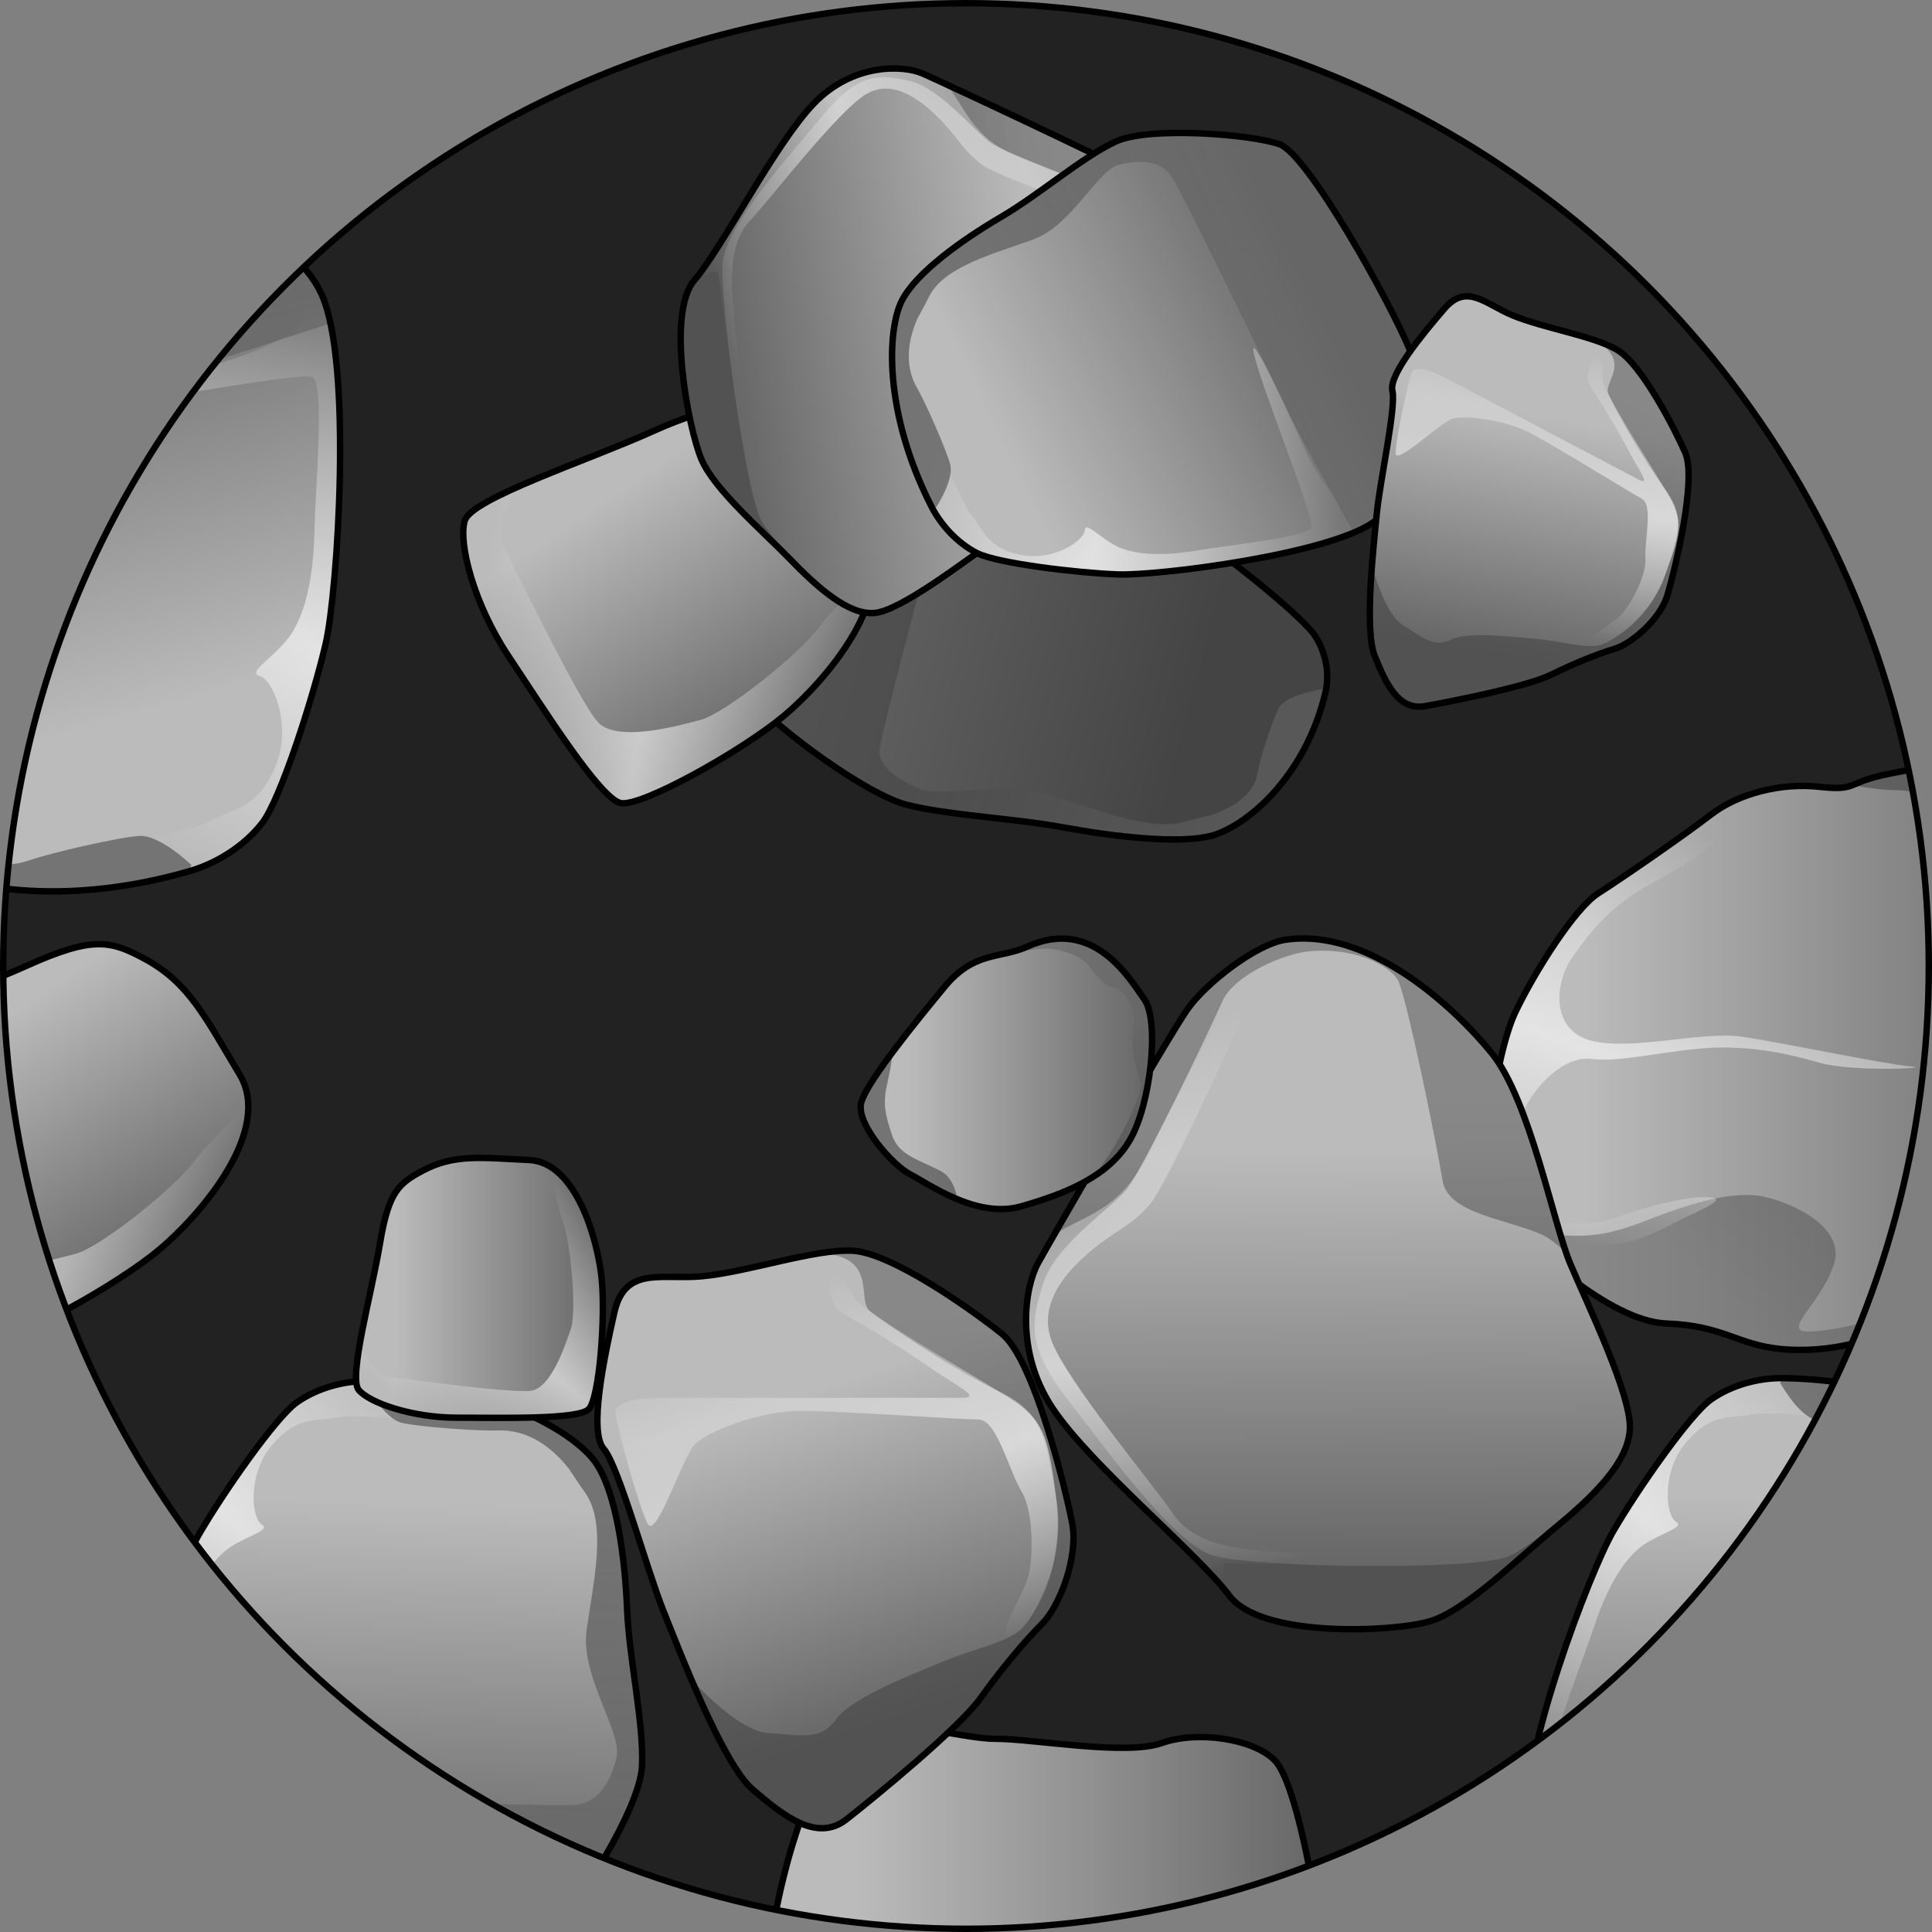
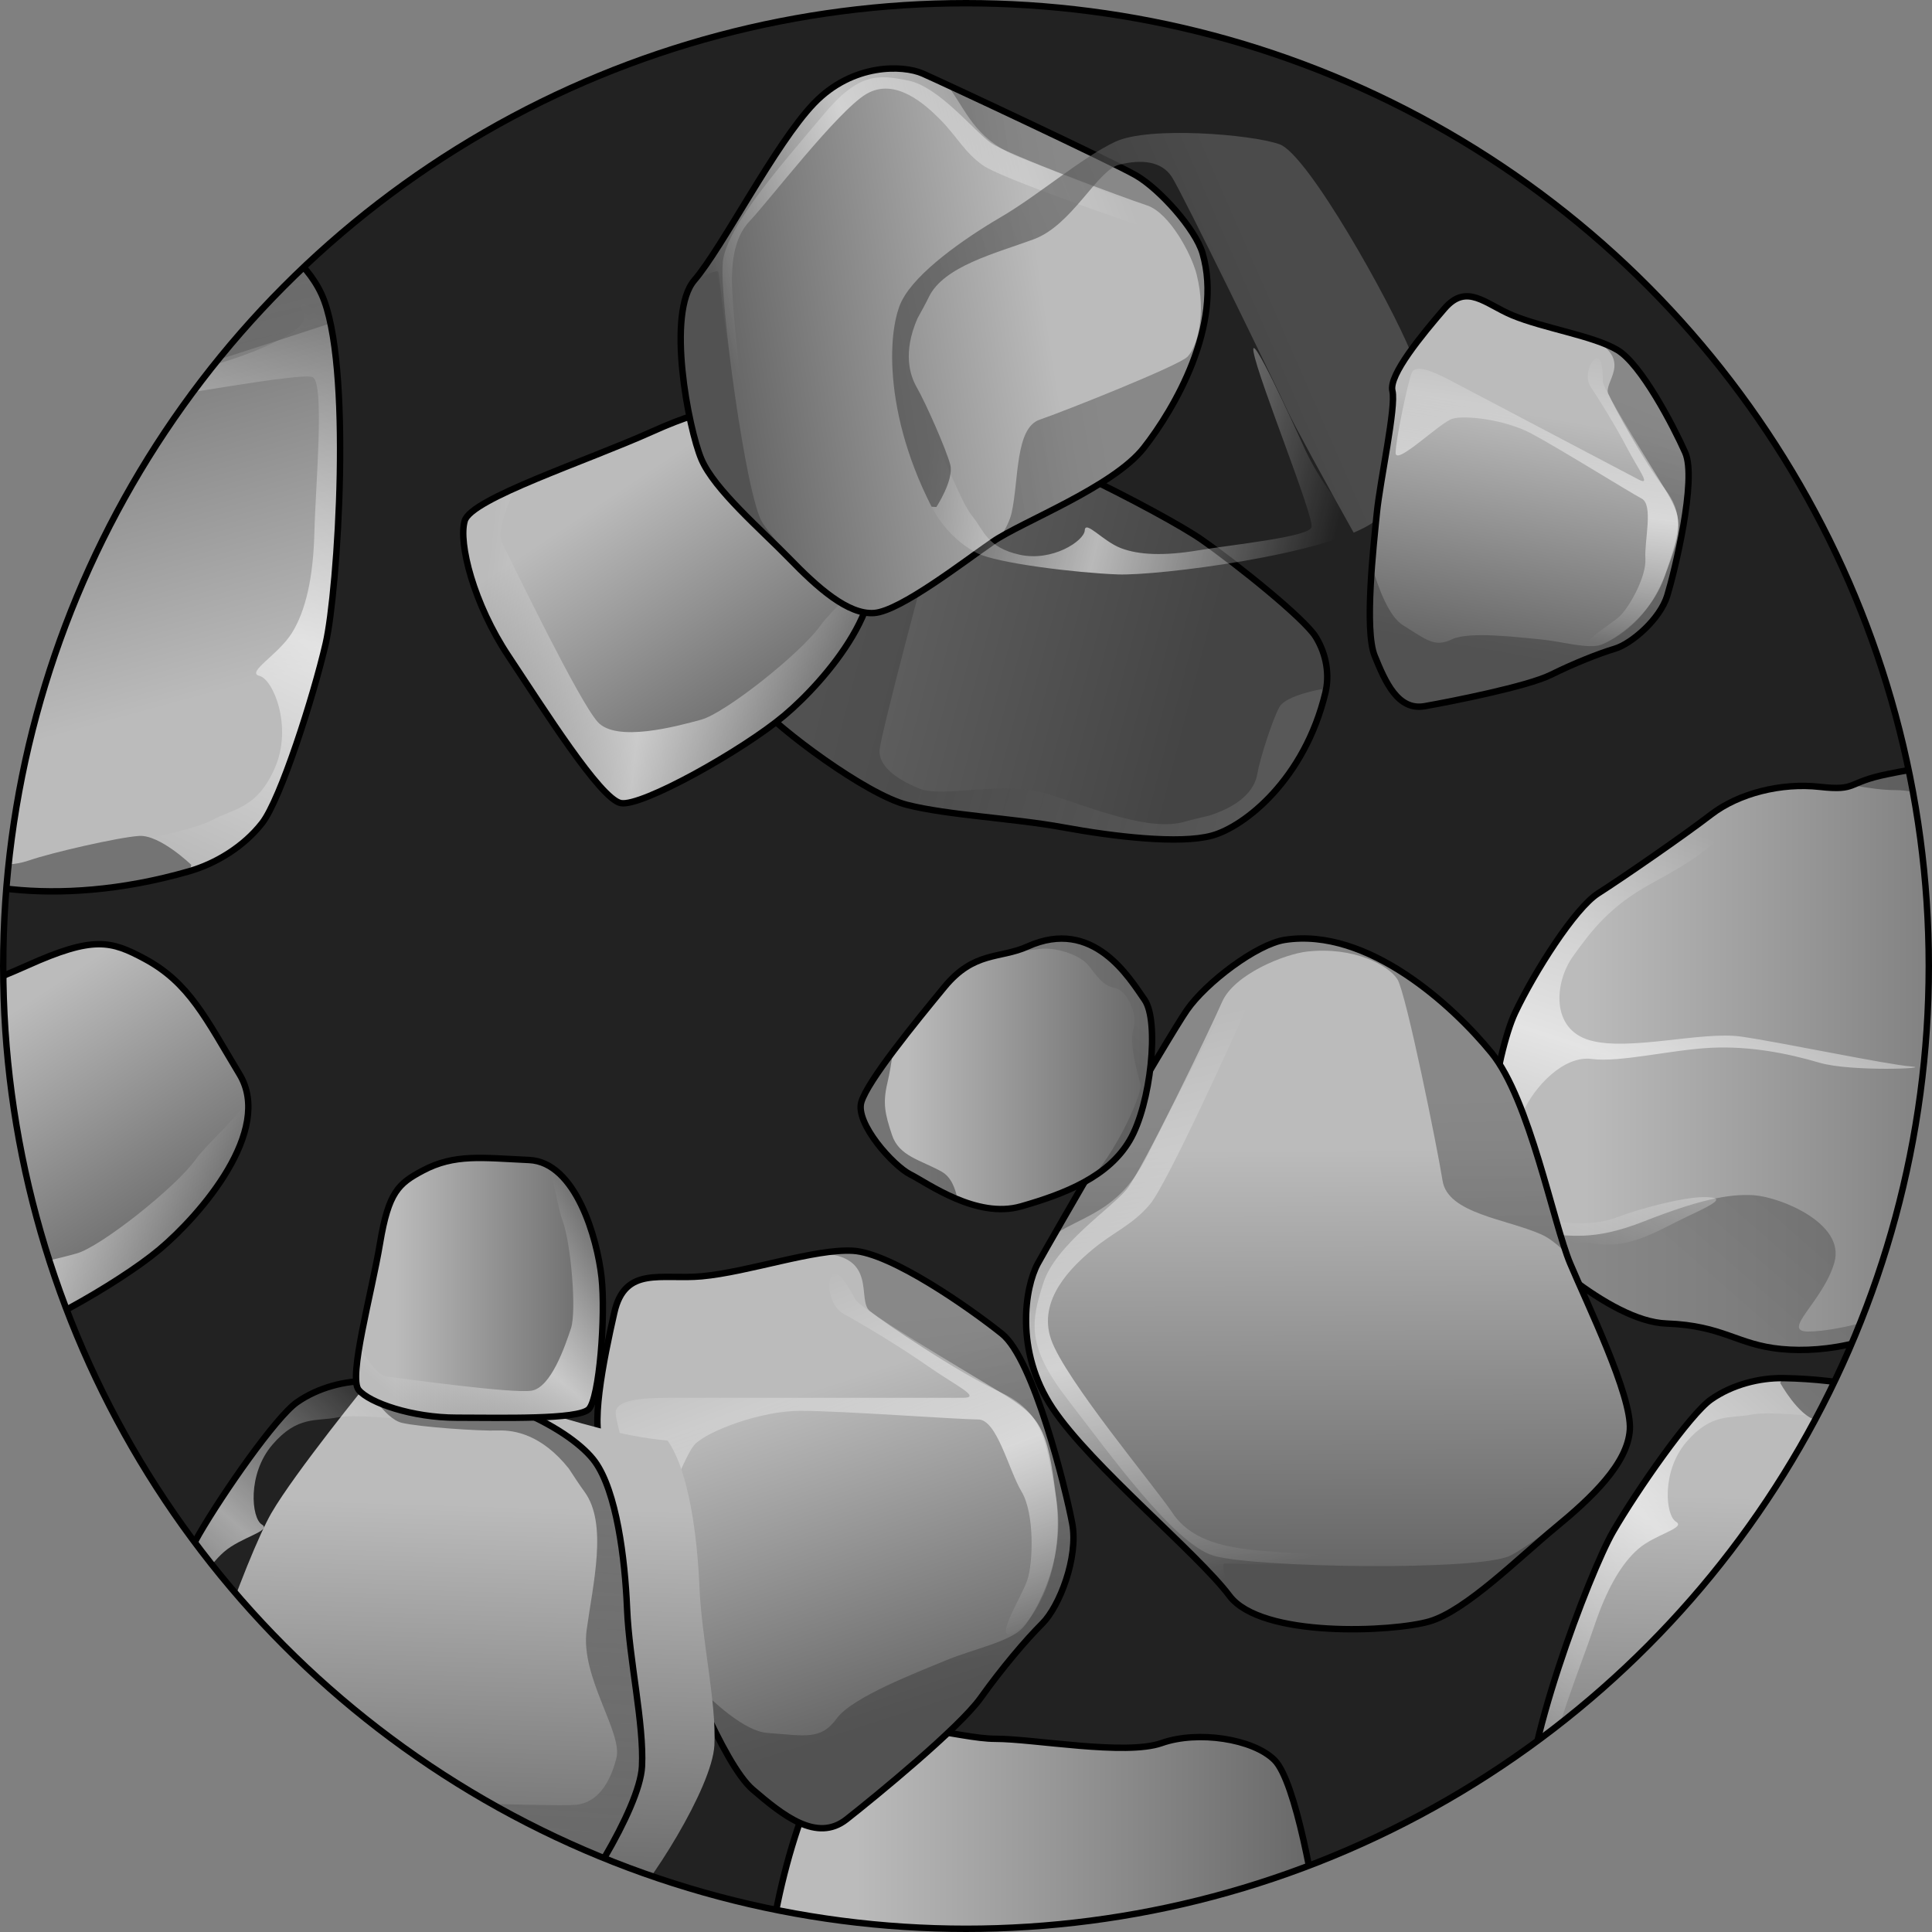
<svg xmlns="http://www.w3.org/2000/svg" xmlns:xlink="http://www.w3.org/1999/xlink" version="1.1" id="Camada_1" x="0px" y="0px" width="301px" height="301px" viewBox="0 0 301 301" enable-background="new 0 0 301 301" xml:space="preserve">
  <rect x="0" y="0" width="301" height="301" fill="#808080" stroke="none" />
  <g>
    <g>
      <defs>
        <circle id="SVGID_1_" cx="150.5" cy="150.5" r="150" />
      </defs>
      <clipPath id="SVGID_2_">
        <use xlink:href="#SVGID_1_" overflow="visible" />
      </clipPath>
      <g clip-path="url(#SVGID_2_)">
        <circle fill="#222222" cx="150.5" cy="150.5" r="150" />
        <g>
          <linearGradient id="SVGID_3_" gradientUnits="userSpaceOnUse" x1="5705.387" y1="7053.309" x2="5703.096" y2="7127.592" gradientTransform="matrix(-0.152 0.709 -0.978 -0.21 7963.952 -2455.286)">
            <stop offset="0.159" style="stop-color:#444444" />
            <stop offset="1" style="stop-color:#666666" />
          </linearGradient>
          <path fill="url(#SVGID_3_)" d="M206.501,107.897c0.627-2.616,0.239-5.854-1.526-8.694c-1.766-2.84-12.181-11.229-17.789-15.14      c-5.608-3.911-32.164-17.735-42.098-18.884c-9.934-1.149-20.987,6.074-23.426,12.687c-2.438,6.613-6.437,28.393-3.475,31.982      c2.962,3.589,16.693,13.92,23.131,15.549c6.437,1.629,16.523,2.072,24.359,3.509c7.836,1.437,18.095,2.656,23.141,1.279      S203.246,121.47,206.501,107.897z" />
          <linearGradient id="SVGID_4_" gradientUnits="userSpaceOnUse" x1="580.637" y1="3830.918" x2="640.803" y2="3805.259" gradientTransform="matrix(0.811 0.5 -0.566 0.545 1833.449 -2283.633)">
            <stop offset="0.161" style="stop-color:#444444;stop-opacity:0.6" />
            <stop offset="0.998" style="stop-color:#666666;stop-opacity:0.6" />
          </linearGradient>
          <path fill="url(#SVGID_4_)" d="M165.677,128.905c7.8,1.43,17.995,2.642,23.066,1.296l0,0c0.009-0.002,0.018-0.004,0.028-0.006      c0.015-0.004,0.032-0.007,0.047-0.011c0.302-0.082,0.62-0.188,0.951-0.314c0.16-0.061,0.332-0.141,0.498-0.211      c0.17-0.073,0.335-0.138,0.511-0.221c0.241-0.114,0.492-0.248,0.743-0.381c0.105-0.056,0.207-0.106,0.314-0.166      c0.299-0.167,0.606-0.354,0.915-0.549c0.06-0.038,0.119-0.073,0.179-0.111c0.344-0.221,0.692-0.462,1.045-0.716      c0.027-0.02,0.053-0.037,0.08-0.057c0.374-0.272,0.751-0.564,1.131-0.874c0.007-0.005,0.014-0.011,0.021-0.017      c0.784-0.64,1.573-1.36,2.359-2.161c0,0,0.001-0.001,0.001-0.001c0,0,0,0,0,0c3.665-3.735,7.185-9.212,8.935-16.507      c0.004-0.016,0.005-0.032,0.009-0.048c-0.405-0.296-0.652-0.475-0.652-0.475s-5.444,0.934-6.499,2.73      c-1.055,1.796-3.107,8.231-3.465,10.419c-0.299,1.829-1.691,4.669-7.464,6.534c-1.446,0.342-2.782,0.653-3.906,0.973      c-0.001,0-0.002,0-0.003,0.001l0,0c0,0,0,0,0,0c-5.422,1.543-14.151-2.055-21.136-4.293c-6.985-2.239-16.43,0.655-20.171-0.887      c-3.741-1.542-6.358-3.58-6.177-6.002c0.181-2.422,7.288-29.195,8.471-33.124c0.605-2.009,2.178-10.18,3.572-17.687      c-1.506-0.426-2.861-0.728-3.992-0.859c-9.934-1.149-20.987,6.074-23.426,12.687c-2.438,6.613-6.437,28.393-3.475,31.982      c2.962,3.589,16.693,13.92,23.131,15.549C147.756,127.024,157.841,127.468,165.677,128.905z" />
          <path fill="none" stroke="#000000" stroke-miterlimit="10" d="M206.501,107.897c0.627-2.616,0.239-5.854-1.526-8.694      c-1.766-2.84-12.181-11.229-17.789-15.14c-5.608-3.911-32.164-17.735-42.098-18.884c-9.934-1.149-20.987,6.074-23.426,12.687      c-2.438,6.613-6.437,28.393-3.475,31.982c2.962,3.589,16.693,13.92,23.131,15.549c6.437,1.629,16.523,2.072,24.359,3.509      c7.836,1.437,18.095,2.656,23.141,1.279S203.246,121.47,206.501,107.897z" />
        </g>
        <g>
          <linearGradient id="SVGID_5_" gradientUnits="userSpaceOnUse" x1="119.597" y1="297.849" x2="205.933" y2="297.849">
            <stop offset="0.159" style="stop-color:#BBBBBB" />
            <stop offset="1" style="stop-color:#666666" />
          </linearGradient>
          <path fill="url(#SVGID_5_)" d="M119.597,308.725c0,3.982,2.654,16.59,8.959,16.922c6.304,0.332,53.087,2.654,60.719-1.659      s17.585-13.935,16.59-21.567s-3.982-24.885-7.3-28.203c-3.318-3.318-11.945-4.645-17.585-2.654      c-5.641,1.991-19.908-0.664-25.88-0.664s-16.258-3.982-22.894,0C125.569,274.881,119.597,298.771,119.597,308.725z" />
          <path fill="none" stroke="#000000" stroke-miterlimit="10" d="M119.597,308.725c0,3.982,2.654,16.59,8.959,16.922      c6.304,0.332,53.087,2.654,60.719-1.659s17.585-13.935,16.59-21.567s-3.982-24.885-7.3-28.203      c-3.318-3.318-11.945-4.645-17.585-2.654c-5.641,1.991-19.908-0.664-25.88-0.664s-16.258-3.982-22.894,0      C125.569,274.881,119.597,298.771,119.597,308.725z" />
        </g>
        <g>
          <linearGradient id="SVGID_6_" gradientUnits="userSpaceOnUse" x1="1545.47" y1="5336.237" x2="1599.221" y2="5336.237" gradientTransform="matrix(0.555 0.832 -0.832 0.555 3673.071 -4177.826)">
            <stop offset="0.159" style="stop-color:#BBBBBB" />
            <stop offset="1" style="stop-color:#666666" />
          </linearGradient>
          <path fill="url(#SVGID_6_)" d="M119.862,66.209c-5.232-2.81-7.975-3.601-18.264,1.03S73.43,77.659,72.401,81.132      s1.416,12.991,6.818,21.094c5.403,8.103,14.278,22.251,17.494,22.894c3.216,0.643,19.036-8.233,25.466-13.635      c6.431-5.403,17.749-18.523,12.475-27.269S126.808,69.938,119.862,66.209z" />
          <linearGradient id="SVGID_7_" gradientUnits="userSpaceOnUse" x1="1600.159" y1="5321.599" x2="1561.816" y2="5366.912" gradientTransform="matrix(0.555 0.832 -0.832 0.555 3673.071 -4177.826)">
            <stop offset="0.005" style="stop-color:#FFFFFF;stop-opacity:0" />
            <stop offset="0.559" style="stop-color:#FFFFFF;stop-opacity:0.6" />
            <stop offset="1" style="stop-color:#FFFFFF;stop-opacity:0" />
          </linearGradient>
          <path fill="url(#SVGID_7_)" d="M96.713,125.119c3.215,0.643,19.036-8.233,25.467-13.636      c5.512-4.631,14.604-14.929,13.772-23.285c-2.443,3.625-6.341,6.769-8.199,9.35c-3.087,4.288-14.748,13.549-18.521,14.578      c-3.773,1.029-13.205,3.602-16.121,0.344c-2.916-3.259-12.692-23.494-14.922-27.953c-0.728-1.455,0.339-4.74,2.101-8.502      c-4.305,1.931-7.473,3.712-7.889,5.116c-1.029,3.472,1.416,12.991,6.818,21.094C84.622,110.328,93.498,124.476,96.713,125.119z" />
          <path fill="none" stroke="#000000" stroke-miterlimit="10" d="M119.862,66.208c-5.232-2.81-7.975-3.601-18.264,1.03      c-10.29,4.631-28.168,10.42-29.196,13.893c-1.029,3.473,1.416,12.991,6.818,21.094c5.403,8.103,14.278,22.251,17.494,22.894      c3.216,0.643,19.036-8.233,25.466-13.635c6.431-5.403,17.749-18.523,12.475-27.269S126.808,69.938,119.862,66.208z" />
        </g>
        <g>
          <linearGradient id="SVGID_8_" gradientUnits="userSpaceOnUse" x1="1560.677" y1="5463.354" x2="1614.428" y2="5463.354" gradientTransform="matrix(0.555 0.832 -0.832 0.555 3673.071 -4177.826)">
            <stop offset="0.159" style="stop-color:#BBBBBB" />
            <stop offset="1" style="stop-color:#666666" />
          </linearGradient>
          <path fill="url(#SVGID_8_)" d="M22.535,149.379c-5.232-2.81-7.975-3.601-18.264,1.03c-10.29,4.631-28.168,10.42-29.196,13.893      c-1.029,3.473,1.416,12.991,6.818,21.094c5.403,8.103,14.278,22.251,17.494,22.894c3.216,0.643,19.036-8.233,25.466-13.635      s17.749-18.523,12.475-27.269S29.481,153.108,22.535,149.379z" />
          <linearGradient id="SVGID_9_" gradientUnits="userSpaceOnUse" x1="1615.366" y1="5448.715" x2="1577.024" y2="5494.028" gradientTransform="matrix(0.555 0.832 -0.832 0.555 3673.071 -4177.826)">
            <stop offset="0.005" style="stop-color:#FFFFFF;stop-opacity:0" />
            <stop offset="0.559" style="stop-color:#FFFFFF;stop-opacity:0.6" />
            <stop offset="1" style="stop-color:#FFFFFF;stop-opacity:0" />
          </linearGradient>
          <path fill="url(#SVGID_9_)" d="M-0.614,208.289c3.215,0.643,19.036-8.233,25.467-13.636      c5.512-4.631,14.604-14.929,13.772-23.285c-2.443,3.625-6.341,6.769-8.199,9.35c-3.087,4.288-14.748,13.549-18.521,14.578      C8.132,196.327-1.3,198.9-4.216,195.642c-2.916-3.259-12.692-23.494-14.922-27.954c-0.728-1.455,0.339-4.74,2.101-8.502      c-4.305,1.931-7.473,3.712-7.889,5.116c-1.029,3.472,1.416,12.991,6.818,21.094C-12.705,193.498-3.829,207.646-0.614,208.289z" />
          <path fill="none" stroke="#000000" stroke-miterlimit="10" d="M22.535,149.379c-5.232-2.81-7.975-3.601-18.264,1.03      c-10.29,4.631-28.168,10.42-29.196,13.893c-1.029,3.473,1.416,12.991,6.818,21.094c5.403,8.103,14.278,22.251,17.494,22.894      c3.216,0.643,19.036-8.233,25.466-13.635s17.749-18.523,12.475-27.269S29.481,153.108,22.535,149.379z" />
        </g>
        <g>
          <linearGradient id="SVGID_10_" gradientUnits="userSpaceOnUse" x1="123.019" y1="207.116" x2="142.484" y2="267.282">
            <stop offset="0.159" style="stop-color:#BBBBBB" />
            <stop offset="1" style="stop-color:#666666" />
          </linearGradient>
          <path fill="url(#SVGID_10_)" d="M109.315,198.844c-6.287,0.572-11.945-1.659-13.604,5.641c-1.659,7.3-3.982,18.581-1.659,21.235      c2.323,2.654,6.636,18.581,9.29,25.217c2.654,6.636,9.29,23.889,13.935,27.871c4.645,3.982,9.954,8.295,14.599,4.645      c4.645-3.65,17.585-14.267,20.903-18.912c3.318-4.645,6.968-8.958,9.622-11.613s5.641-10.286,4.645-15.594      s-5.972-25.548-10.949-29.53c-4.977-3.982-17.253-12.608-23.226-12.94C126.901,194.531,116.615,198.18,109.315,198.844z" />
          <linearGradient id="SVGID_11_" gradientUnits="userSpaceOnUse" x1="139.959" y1="272.516" x2="132.438" y2="204.829">
            <stop offset="0.161" style="stop-color:#444444;stop-opacity:0.6" />
            <stop offset="0.998" style="stop-color:#666666;stop-opacity:0.6" />
          </linearGradient>
          <path fill="url(#SVGID_11_)" d="M167.048,237.332c-0.995-5.309-5.972-25.548-10.949-29.53      c-4.977-3.981-17.253-12.608-23.226-12.94c-1.513-0.084-3.304,0.089-5.252,0.402c9.319,0.297,5.772,7.294,7.912,9.006      c2.251,1.8,13.503,9.452,20.255,12.603c6.752,3.151,7.202,7.427,8.777,16.654s-3.151,17.78-5.176,20.03      c-2.025,2.251-7.877,3.376-12.153,5.176c-4.276,1.8-14.404,5.626-16.879,9.002c-2.476,3.376-4.726,2.701-10.803,2.25      c-3.501-0.259-8.345-4.627-11.824-8.284c2.994,7.002,6.657,14.624,9.549,17.103c4.646,3.982,9.954,8.295,14.599,4.645      c4.645-3.65,17.585-14.267,20.903-18.912c3.318-4.645,6.968-8.958,9.622-11.613S168.044,242.641,167.048,237.332z" />
          <linearGradient id="SVGID_12_" gradientUnits="userSpaceOnUse" x1="120.373" y1="200.835" x2="143.378" y2="261.001">
            <stop offset="0.005" style="stop-color:#FFFFFF;stop-opacity:0" />
            <stop offset="0.559" style="stop-color:#FFFFFF;stop-opacity:0.6" />
            <stop offset="1" style="stop-color:#FFFFFF;stop-opacity:0" />
          </linearGradient>
          <path fill="url(#SVGID_12_)" d="M129.682,198.645c-0.879,0.703-0.675,4.726,1.8,6.077c2.476,1.35,8.552,4.951,13.053,8.102      c4.501,3.151,8.552,4.951,5.401,4.951s-41.861,0-45.687,0s-8.552,0.225-8.327,2.476s3.601,14.404,4.951,17.104      c1.35,2.701,5.401-10.353,7.427-12.378c2.026-2.026,10.128-5.176,16.429-5.176c6.302,0,24.756,1.35,27.682,1.35      c2.926,0,4.726,7.877,6.752,11.253c2.026,3.376,1.8,11.028,0.9,13.729c-0.9,2.701-5.401,9.678-2.251,8.327      c3.151-1.35,8.102-9.678,6.752-20.93c-1.35-11.253-2.476-12.828-8.777-16.654c-6.302-3.826-21.606-12.828-22.506-14.404      C132.382,200.895,130.807,197.744,129.682,198.645z" />
          <path fill="none" stroke="#000000" stroke-miterlimit="10" d="M109.315,198.844c-6.287,0.572-11.945-1.659-13.604,5.641      c-1.659,7.3-3.982,18.581-1.659,21.235c2.323,2.654,6.636,18.581,9.29,25.217c2.654,6.636,9.29,23.889,13.935,27.871      c4.645,3.982,9.954,8.295,14.599,4.645c4.645-3.65,17.585-14.267,20.903-18.912c3.318-4.645,6.968-8.958,9.622-11.613      s5.641-10.286,4.645-15.594s-5.972-25.548-10.949-29.53c-4.977-3.982-17.253-12.608-23.226-12.94      C126.901,194.531,116.615,198.18,109.315,198.844z" />
        </g>
        <g>
          <linearGradient id="SVGID_13_" gradientUnits="userSpaceOnUse" x1="3758.341" y1="7476.504" x2="3758.581" y2="7545.974" gradientTransform="matrix(0.149 0.989 -0.859 0.13 6035.508 -4637.618)">
            <stop offset="0.159" style="stop-color:#BBBBBB" />
            <stop offset="1" style="stop-color:#666666" />
          </linearGradient>
          <path fill="url(#SVGID_13_)" d="M187.36,39.472c-1.094-3.768-6.695-10.025-10.385-12.153s-30.179-14.536-33.23-15.865      s-10.872-1.641-16.921,4.64s-14.238,22.429-18.646,27.567c-4.408,5.139-0.92,23.104,1.094,27.87      c2.015,4.766,9.449,11.101,13.743,15.524s9.097,8.768,13.195,8.448c4.098-0.32,14.069-8.087,18.531-11.146      c4.462-3.059,18.674-8.483,23.456-14.573C182.981,63.694,190.596,50.616,187.36,39.472z" />
          <linearGradient id="SVGID_14_" gradientUnits="userSpaceOnUse" x1="3755.557" y1="7543.535" x2="3754.265" y2="7479.649" gradientTransform="matrix(0.149 0.989 -0.859 0.13 6035.508 -4637.618)">
            <stop offset="0.161" style="stop-color:#444444;stop-opacity:0.6" />
            <stop offset="0.998" style="stop-color:#666666;stop-opacity:0.6" />
          </linearGradient>
          <path fill="url(#SVGID_14_)" d="M118.755,81.389c-2.504-3.998-6.752-34.961-6.131-40.646c0.621-5.685,10.033-16.1,15.575-22.77      c5.542-6.67,8.54-6.393,13.335-5.415c4.794,0.978,10.279,7.931,12.873,9.727c2.594,1.797,20.721,8.543,24.276,9.709      c3.555,1.165,6.984,7.708,7.746,10.744c1.588,6.324,0.033,11.421-1.44,12.858c-1.473,1.438-19.208,8.489-23.024,9.794      c-3.816,1.305-3.222,9.417-4.358,14.514c-0.249,1.119-0.88,2.405-1.712,3.733c5.373-3.149,17.876-8.214,22.304-13.853      c4.782-6.09,12.398-19.168,9.162-30.312c-1.094-3.768-6.695-10.025-10.385-12.153c-3.69-2.128-30.179-14.536-33.23-15.865      c-3.051-1.329-10.872-1.641-16.921,4.64c-6.049,6.281-14.238,22.429-18.646,27.567c-4.408,5.139-0.92,23.104,1.094,27.87      c2.015,4.766,9.449,11.101,13.743,15.524c1.073,1.105,2.178,2.206,3.296,3.23C123.211,86.955,119.944,83.287,118.755,81.389z" />
          <linearGradient id="SVGID_15_" gradientUnits="userSpaceOnUse" x1="3732.6" y1="7470.887" x2="3750.781" y2="7545.405" gradientTransform="matrix(0.149 0.989 -0.859 0.13 6035.508 -4637.618)">
            <stop offset="0.005" style="stop-color:#FFFFFF;stop-opacity:0" />
            <stop offset="0.559" style="stop-color:#FFFFFF;stop-opacity:0.6" />
            <stop offset="1" style="stop-color:#FFFFFF;stop-opacity:0" />
          </linearGradient>
          <path fill="url(#SVGID_15_)" d="M116.321,68.75c-0.215-1.426-2.078-19.378-2.239-23.243c-0.161-3.865,0.02-8.268,2.759-11.113      s13.679-17.136,18.142-19.754c4.463-2.618,9.104,1.544,11.599,4.085c2.495,2.541,3.716,5.031,6.553,7.034      c2.837,2.003,21.996,8.594,25.551,9.759c3.555,1.166,8.972,10.716,7.742,7.219c-1.664-4.732-3.54-7.367-6.341-9.132      c-2.801-1.765-14.266-6.357-20.999-8.987s-8.169-6.547-10.88-10.514c-0.215-0.315-0.478-0.637-0.772-0.963      c-1.813-0.84-3.14-1.446-3.692-1.687c-3.051-1.329-10.872-1.641-16.921,4.64c-6.049,6.281-14.238,22.428-18.646,27.567      c-0.069,0.08-0.13,0.172-0.195,0.258c2.029-1.141,3.865-2.015,3.944-1.492c0.179,1.189,1.299,10.014,1.46,13.88      C113.549,60.173,116.536,70.176,116.321,68.75z" />
          <path fill="none" stroke="#000000" stroke-miterlimit="10" d="M187.36,39.472c-1.094-3.768-6.695-10.025-10.385-12.153      s-30.179-14.536-33.23-15.865s-10.872-1.641-16.921,4.64s-14.238,22.429-18.646,27.567c-4.408,5.139-0.92,23.104,1.094,27.87      c2.015,4.766,9.449,11.101,13.743,15.524s9.097,8.768,13.195,8.448c4.098-0.32,14.069-8.087,18.531-11.146      c4.462-3.059,18.674-8.483,23.456-14.573C182.981,63.694,190.596,50.616,187.36,39.472z" />
        </g>
        <g>
          <linearGradient id="SVGID_16_" gradientUnits="userSpaceOnUse" x1="60.565" y1="222.146" x2="58.275" y2="296.429">
            <stop offset="0.159" style="stop-color:#BBBBBB" />
            <stop offset="1" style="stop-color:#666666" />
          </linearGradient>
-           <path fill="url(#SVGID_16_)" d="M57.551,215.149c-3.709-0.064-7.963,0.995-11.281,3.318s-11.613,14.267-15.263,20.571      c-3.65,6.304-14.599,35.17-13.272,45.124s14.267,19.244,23.889,20.24s40.147,0.332,44.129-3.318      c3.982-3.65,13.935-19.244,14.267-25.88c0.332-6.636-1.991-16.59-2.323-24.553s-1.659-18.249-4.977-22.894      C89.403,223.112,76.795,215.481,57.551,215.149z" />
+           <path fill="url(#SVGID_16_)" d="M57.551,215.149s-11.613,14.267-15.263,20.571      c-3.65,6.304-14.599,35.17-13.272,45.124s14.267,19.244,23.889,20.24s40.147,0.332,44.129-3.318      c3.982-3.65,13.935-19.244,14.267-25.88c0.332-6.636-1.991-16.59-2.323-24.553s-1.659-18.249-4.977-22.894      C89.403,223.112,76.795,215.481,57.551,215.149z" />
          <linearGradient id="SVGID_17_" gradientUnits="userSpaceOnUse" x1="22.648" y1="280.857" x2="72.281" y2="224.75">
            <stop offset="0.005" style="stop-color:#FFFFFF;stop-opacity:0" />
            <stop offset="0.559" style="stop-color:#FFFFFF;stop-opacity:0.6" />
            <stop offset="1" style="stop-color:#FFFFFF;stop-opacity:0" />
          </linearGradient>
          <path fill="url(#SVGID_17_)" d="M52.579,220.829c3.272-0.654,12.108,0.654,18.652,0.654c4.165,0,14.553,3.974,21.814,6.781      c-0.107-0.17-0.212-0.349-0.324-0.506c-3.318-4.645-15.926-12.277-35.17-12.608c-3.709-0.064-7.963,0.995-11.281,3.318      c-3.318,2.323-11.613,14.267-15.263,20.571c-3.649,6.304-14.599,35.17-13.272,45.124c0.461,3.455,2.322,6.828,4.956,9.804      c-1.245-5.443-2.427-11.698-1.526-12.599c1.636-1.636,9.49-2.291,14.398-1.964c4.908,0.327,23.679,1.408,19.307,0      c-4.816-1.551-31.415-4.254-32.724-5.563c-1.309-1.309,3.927-14.071,5.89-19.961c1.963-5.89,4.254-9.817,6.872-12.108      c2.618-2.291,7.526-3.272,5.89-4.254c-1.636-0.982-2.291-7.854,1.636-12.435C46.362,220.501,49.307,221.483,52.579,220.829z" />
          <linearGradient id="SVGID_18_" gradientUnits="userSpaceOnUse" x1="63.199" y1="220.931" x2="57.891" y2="290.608">
            <stop offset="0.161" style="stop-color:#444444;stop-opacity:0.6" />
            <stop offset="0.998" style="stop-color:#666666;stop-opacity:0.6" />
          </linearGradient>
          <path fill="url(#SVGID_18_)" d="M97.698,250.651c-0.331-7.926-1.648-18.149-4.932-22.824v0      c-0.006-0.008-0.011-0.017-0.017-0.026c-0.01-0.014-0.019-0.03-0.028-0.044c-0.198-0.278-0.433-0.567-0.698-0.864      c-0.128-0.144-0.286-0.295-0.429-0.443c-0.147-0.151-0.283-0.299-0.446-0.453c-0.223-0.212-0.477-0.429-0.729-0.646      c-0.106-0.091-0.203-0.18-0.314-0.272c-0.312-0.258-0.653-0.518-1.005-0.78c-0.069-0.051-0.132-0.101-0.202-0.152      c-0.397-0.29-0.823-0.58-1.268-0.871c-0.034-0.022-0.066-0.044-0.1-0.066c-0.475-0.309-0.978-0.615-1.506-0.922      c-0.009-0.006-0.019-0.011-0.028-0.017c-1.09-0.632-2.289-1.252-3.597-1.853c0,0-0.001-0.001-0.002-0.001c0,0,0,0,0,0      c-6.097-2.799-14.501-5.091-24.845-5.269c-0.022,0-0.045,0.002-0.067,0.001c-0.281,0.458-0.452,0.737-0.452,0.737      s2.835,5.126,5.562,5.781c2.727,0.655,11.998,1.309,15.052,1.2c2.553-0.091,6.785,0.673,10.972,5.926      c0.879,1.342,1.686,2.583,2.442,3.615c0,0.001,0.001,0.002,0.001,0.002v0c0,0,0,0,0,0c3.65,4.977,1.327,14.267,0.332,21.567      c-0.996,7.3,5.641,15.926,4.645,19.908c-0.996,3.981-2.986,6.968-6.304,7.3s-41.475-0.996-47.115-1.327      c-2.884-0.17-14.357,0.008-24.883,0.222c-0.138,1.562-0.153,2.95-0.002,4.083c1.328,9.954,14.268,19.244,23.89,20.24      c9.622,0.995,40.147,0.332,44.129-3.318c3.981-3.65,13.936-19.244,14.267-25.88C100.352,268.568,98.03,258.615,97.698,250.651z" />
          <path fill="none" stroke="#000000" stroke-miterlimit="10" d="M57.551,215.149c-3.709-0.064-7.963,0.995-11.281,3.318      s-11.613,14.267-15.263,20.571c-3.65,6.304-14.599,35.17-13.272,45.124s14.267,19.244,23.889,20.24s40.147,0.332,44.129-3.318      c3.982-3.65,13.935-19.244,14.267-25.88c0.332-6.636-1.991-16.59-2.323-24.553s-1.659-18.249-4.977-22.894      C89.403,223.112,76.795,215.481,57.551,215.149z" />
        </g>
        <g>
          <linearGradient id="SVGID_19_" gradientUnits="userSpaceOnUse" x1="280.878" y1="221.704" x2="278.588" y2="295.986">
            <stop offset="0.159" style="stop-color:#BBBBBB" />
            <stop offset="1" style="stop-color:#666666" />
          </linearGradient>
          <path fill="url(#SVGID_19_)" d="M277.864,214.707c-3.709-0.064-7.963,0.995-11.281,3.318s-11.613,14.267-15.263,20.571      c-3.65,6.304-14.599,35.17-13.272,45.124c1.327,9.954,14.267,19.244,23.889,20.24s40.147,0.332,44.129-3.318      c3.982-3.65,13.935-19.244,14.267-25.88c0.332-6.636-1.991-16.59-2.323-24.553c-0.332-7.963-1.659-18.249-4.977-22.894      C309.716,222.67,297.108,215.039,277.864,214.707z" />
          <linearGradient id="SVGID_20_" gradientUnits="userSpaceOnUse" x1="242.961" y1="280.414" x2="292.594" y2="224.308">
            <stop offset="0.005" style="stop-color:#FFFFFF;stop-opacity:0" />
            <stop offset="0.559" style="stop-color:#FFFFFF;stop-opacity:0.6" />
            <stop offset="1" style="stop-color:#FFFFFF;stop-opacity:0" />
          </linearGradient>
          <path fill="url(#SVGID_20_)" d="M272.892,220.386c3.272-0.654,12.108,0.654,18.652,0.654c4.165,0,14.553,3.974,21.814,6.781      c-0.107-0.17-0.212-0.349-0.324-0.506c-3.318-4.645-15.926-12.277-35.17-12.608c-3.709-0.064-7.963,0.995-11.281,3.318      c-3.318,2.323-11.613,14.267-15.263,20.571c-3.649,6.304-14.599,35.17-13.272,45.124c0.461,3.455,2.322,6.828,4.956,9.804      c-1.245-5.443-2.427-11.698-1.526-12.599c1.636-1.636,9.49-2.291,14.398-1.964c4.908,0.327,23.679,1.408,19.307,0      c-4.816-1.551-31.415-4.254-32.724-5.563c-1.309-1.309,3.927-14.071,5.89-19.961c1.963-5.89,4.254-9.817,6.872-12.108      c2.618-2.291,7.526-3.272,5.89-4.254c-1.636-0.982-2.291-7.854,1.636-12.435C266.675,220.059,269.619,221.041,272.892,220.386z" />
          <linearGradient id="SVGID_21_" gradientUnits="userSpaceOnUse" x1="283.512" y1="220.488" x2="278.204" y2="290.166">
            <stop offset="0.161" style="stop-color:#444444;stop-opacity:0.6" />
            <stop offset="0.998" style="stop-color:#666666;stop-opacity:0.6" />
          </linearGradient>
          <path fill="url(#SVGID_21_)" d="M318.011,250.209c-0.331-7.926-1.648-18.149-4.932-22.824v0      c-0.006-0.008-0.011-0.017-0.017-0.026c-0.01-0.014-0.019-0.03-0.028-0.044c-0.198-0.278-0.433-0.567-0.698-0.864      c-0.128-0.144-0.286-0.295-0.429-0.443c-0.147-0.151-0.283-0.299-0.446-0.453c-0.223-0.212-0.477-0.429-0.729-0.646      c-0.106-0.091-0.203-0.18-0.314-0.272c-0.312-0.258-0.653-0.518-1.005-0.78c-0.069-0.051-0.132-0.101-0.202-0.152      c-0.397-0.29-0.823-0.58-1.268-0.871c-0.034-0.022-0.066-0.044-0.1-0.066c-0.475-0.309-0.978-0.615-1.506-0.922      c-0.009-0.006-0.019-0.011-0.028-0.017c-1.09-0.632-2.289-1.252-3.597-1.853c0,0-0.001-0.001-0.002-0.001c0,0,0,0,0,0      c-6.097-2.799-14.501-5.091-24.845-5.269c-0.022,0-0.045,0.002-0.067,0.001c-0.281,0.458-0.452,0.737-0.452,0.737      s2.835,5.126,5.562,5.781c2.727,0.655,11.998,1.309,15.052,1.2c2.553-0.091,6.785,0.673,10.972,5.926      c0.879,1.342,1.686,2.583,2.442,3.615c0,0.001,0.001,0.002,0.001,0.002v0c0,0,0,0,0,0c3.65,4.977,1.327,14.267,0.332,21.567      c-0.996,7.3,5.641,15.926,4.645,19.908c-0.996,3.981-2.986,6.968-6.304,7.3s-41.475-0.996-47.115-1.327      c-2.884-0.17-14.357,0.008-24.883,0.222c-0.138,1.562-0.153,2.95-0.002,4.083c1.328,9.954,14.268,19.244,23.89,20.24      c9.622,0.995,40.147,0.332,44.129-3.318c3.981-3.65,13.936-19.244,14.267-25.88      C320.665,268.126,318.342,258.172,318.011,250.209z" />
          <path fill="none" stroke="#000000" stroke-miterlimit="10" d="M277.864,214.707c-3.709-0.064-7.963,0.995-11.281,3.318      s-11.613,14.267-15.263,20.571c-3.65,6.304-14.599,35.17-13.272,45.124c1.327,9.954,14.267,19.244,23.889,20.24      s40.147,0.332,44.129-3.318c3.982-3.65,13.935-19.244,14.267-25.88c0.332-6.636-1.991-16.59-2.323-24.553      c-0.332-7.963-1.659-18.249-4.977-22.894C309.716,222.67,297.108,215.039,277.864,214.707z" />
        </g>
        <g>
          <linearGradient id="SVGID_22_" gradientUnits="userSpaceOnUse" x1="10719.705" y1="4060.516" x2="10717.054" y2="4146.497" gradientTransform="matrix(-0.956 0.293 -0.293 -0.956 11463.06 865.564)">
            <stop offset="0.159" style="stop-color:#BBBBBB" />
            <stop offset="1" style="stop-color:#666666" />
          </linearGradient>
          <path fill="url(#SVGID_22_)" d="M29.481,135.737c4.126-1.189,8.473-3.806,11.356-7.503c2.883-3.697,8.005-19.731,9.902-27.947      c1.898-8.215,4.21-43.876-0.639-54.439S27.777,29.4,16.792,31.566s-44.537,13.268-47.704,18.658s-8.885,26.027-6.998,33.483      c1.887,7.456,7.837,17.681,10.909,26.38s8.033,19.63,13.282,23.643C-8.47,137.744,8.073,141.906,29.481,135.737z" />
          <linearGradient id="SVGID_23_" gradientUnits="userSpaceOnUse" x1="10675.816" y1="4128.473" x2="10733.266" y2="4063.53" gradientTransform="matrix(-0.956 0.293 -0.293 -0.956 11463.06 865.564)">
            <stop offset="0.005" style="stop-color:#FFFFFF;stop-opacity:0" />
            <stop offset="0.559" style="stop-color:#FFFFFF;stop-opacity:0.6" />
            <stop offset="1" style="stop-color:#FFFFFF;stop-opacity:0" />
          </linearGradient>
          <path fill="url(#SVGID_23_)" d="M33.053,127.764c-3.399,1.836-13.62,3.388-20.862,5.611c-4.609,1.415-17.453,0.546-26.441-0.095      c0.176,0.151,0.353,0.314,0.531,0.45c5.249,4.013,21.792,8.176,43.2,2.007c4.126-1.189,8.474-3.806,11.356-7.503      c2.883-3.697,8.005-19.731,9.902-27.946c1.897-8.215,4.21-43.876-0.639-54.439c-1.683-3.666-4.888-6.767-8.813-9.165      c3.226,5.6,6.658,12.12,5.967,13.423c-1.254,2.366-9.723,5.758-15.266,7.063c-5.542,1.305-26.68,6.483-21.364,6.557      c5.856,0.081,36.206-5.962,38.099-4.958c1.893,1.004,0.434,16.904,0.262,24.089c-0.172,7.184-1.374,12.308-3.492,15.732      c-2.119,3.424-7.217,6.177-5.073,6.708c2.143,0.531,5.202,7.913,2.413,14.316C40.044,126.015,36.452,125.929,33.053,127.764z" />
          <linearGradient id="SVGID_24_" gradientUnits="userSpaceOnUse" x1="10722.754" y1="4059.109" x2="10716.609" y2="4139.76" gradientTransform="matrix(-0.956 0.293 -0.293 -0.956 11463.06 865.564)">
            <stop offset="0.161" style="stop-color:#444444;stop-opacity:0.6" />
            <stop offset="0.998" style="stop-color:#666666;stop-opacity:0.6" />
          </linearGradient>
          <path fill="url(#SVGID_24_)" d="M-27.001,110.088c3.058,8.658,7.988,19.522,13.209,23.581l0,0      c0.009,0.007,0.018,0.015,0.027,0.023c0.015,0.012,0.031,0.027,0.046,0.039c0.314,0.24,0.672,0.48,1.066,0.719      c0.191,0.116,0.416,0.229,0.625,0.344c0.214,0.117,0.415,0.234,0.648,0.349c0.319,0.159,0.673,0.313,1.027,0.467      c0.149,0.064,0.285,0.13,0.44,0.194c0.433,0.179,0.899,0.351,1.377,0.521c0.093,0.033,0.181,0.067,0.275,0.1      c0.538,0.186,1.107,0.362,1.698,0.533c0.045,0.013,0.088,0.026,0.133,0.039c0.631,0.18,1.291,0.349,1.98,0.509      c0.012,0.003,0.025,0.006,0.037,0.009c1.421,0.329,2.958,0.608,4.61,0.829c0.001,0,0.001,0,0.002,0c0,0,0,0-0.001,0      c7.697,1.026,17.775,0.708,29.281-2.607c0.024-0.007,0.049-0.017,0.074-0.025c0.156-0.602,0.249-0.969,0.249-0.969      s-4.879-4.71-8.118-4.508c-3.239,0.202-13.721,2.626-17.063,3.784c-2.794,0.968-7.736,1.56-14.153-2.831      c-1.429-1.186-2.742-2.285-3.93-3.17c-0.001-0.001-0.002-0.001-0.002-0.002l0,0c0,0,0,0,0,0      c-5.729-4.267-6.314-15.337-7.692-23.752c-1.377-8.415-11.65-15.707-11.901-20.451c-0.25-4.744,0.938-8.724,4.497-10.218      s46.232-12.984,52.586-14.532c3.249-0.792,15.884-4.885,27.459-8.696c-0.378-1.775-0.833-3.316-1.384-4.519      C45.251,35.285,27.777,29.4,16.792,31.566C5.807,33.732-27.746,44.834-30.912,50.225c-3.166,5.391-8.885,26.027-6.998,33.483      C-36.023,91.163-30.073,101.389-27.001,110.088z" />
          <path fill="none" stroke="#000000" stroke-miterlimit="10" d="M29.481,135.737c4.126-1.189,8.473-3.806,11.356-7.503      c2.883-3.697,8.005-19.731,9.902-27.947c1.898-8.215,4.21-43.876-0.639-54.439S27.777,29.4,16.792,31.566      s-44.537,13.268-47.704,18.658s-8.885,26.027-6.998,33.483c1.887,7.456,7.837,17.681,10.909,26.38s8.033,19.63,13.282,23.643      C-8.47,137.744,8.073,141.906,29.481,135.737z" />
        </g>
        <g>
          <linearGradient id="SVGID_25_" gradientUnits="userSpaceOnUse" x1="231.903" y1="165.042" x2="326.393" y2="165.042">
            <stop offset="0.159" style="stop-color:#BBBBBB" />
            <stop offset="1" style="stop-color:#666666" />
          </linearGradient>
          <path fill="url(#SVGID_25_)" d="M294.122,120.596c-6.54,1.308-4.645,2.654-10.617,1.991c-5.972-0.664-12.608,0.995-16.922,4.313      c-4.313,3.318-13.935,9.954-17.585,12.276c-3.65,2.323-9.954,12.276-12.94,18.581c-2.986,6.304-6.304,26.544-2.323,31.189      c3.982,4.645,16.922,16.922,25.88,17.253c8.958,0.332,10.949,3.318,17.917,3.982c6.968,0.664,16.59-0.995,24.221-7.3      s14.931-22.23,19.576-30.525c4.645-8.295,6.636-18.912,3.65-25.217c-2.986-6.304-15.263-24.553-19.908-26.212      C300.426,119.269,299.099,119.601,294.122,120.596z" />
          <linearGradient id="SVGID_26_" gradientUnits="userSpaceOnUse" x1="316.934" y1="138.013" x2="263.415" y2="199.095">
            <stop offset="0.161" style="stop-color:#444444;stop-opacity:0.6" />
            <stop offset="0.998" style="stop-color:#666666;stop-opacity:0.6" />
          </linearGradient>
          <path fill="url(#SVGID_26_)" d="M305.071,120.928c-4.646-1.659-5.973-1.327-10.95-0.332c-3.25,0.65-4.417,1.309-5.501,1.727      c2.339,0.451,4.731,0.777,6.772,0.777c6.689,0,13.961,6.108,17.742,10.471s8.145,16.87,6.108,22.396      c-2.036,5.526,1.745,8.726,0.873,12.216c-0.873,3.49-13.38,25.014-17.452,30.832c-4.072,5.817-16.579,8.435-20.942,8.435      c-4.363,0,2.327-4.654,4.072-10.762c1.745-6.108-8.435-10.18-12.507-10.471c-4.072-0.291-9.017,0.873-17.161,4.072      c-8.144,3.2-11.344,2.036-15.964,2.044c-1.743,0.003-4.577-2.358-7.431-5.299c0.264,0.779,0.593,1.432,1.004,1.912      c3.981,4.645,16.922,16.922,25.88,17.253c8.959,0.332,10.95,3.318,17.917,3.981c6.967,0.664,16.589-0.995,24.221-7.299      c7.631-6.304,14.931-22.23,19.576-30.525s6.636-18.912,3.65-25.217S309.716,122.587,305.071,120.928z" />
          <linearGradient id="SVGID_27_" gradientUnits="userSpaceOnUse" x1="276.488" y1="133.438" x2="255.637" y2="197.23">
            <stop offset="0.005" style="stop-color:#FFFFFF;stop-opacity:0" />
            <stop offset="0.559" style="stop-color:#FFFFFF;stop-opacity:0.6" />
            <stop offset="1" style="stop-color:#FFFFFF;stop-opacity:0" />
          </linearGradient>
          <path fill="url(#SVGID_27_)" d="M247.981,164.984c4.363,0.582,12.507-1.454,18.615-1.745c6.108-0.291,11.926,0.873,16.87,2.327      c4.945,1.454,18.034,0.873,14.252,0.582c-3.781-0.291-20.36-3.781-26.468-4.654c-6.108-0.873-17.452,2.327-23.56,0.582      s-5.526-9.017-2.618-13.089c2.909-4.072,5.817-7.853,12.216-11.344c6.399-3.49,9.017-5.235,13.379-9.889      c1.675-1.786,3.437-3.397,5.3-4.824c-3.524,0.671-6.857,2.026-9.386,3.971c-4.313,3.318-13.935,9.954-17.585,12.276      s-9.954,12.276-12.94,18.581c-2.986,6.304-6.304,26.544-2.323,31.189c1.96,2.287,6.095,6.424,10.855,10.075      c-1.095-4.301-0.323-5.92,3.973-5.242c5.526,0.873,10.18-2.327,14.543-4.363c4.363-2.036,5.817-2.909,2.327-2.909      c-3.133,0-9.89,1.745-13.67,3.199c-3.781,1.454-10.471,1.163-13.961-1.164c-3.491-2.327-2.327-11.053-0.582-15.125      S243.618,164.402,247.981,164.984z" />
          <path fill="none" stroke="#000000" stroke-miterlimit="10" d="M294.122,120.596c-6.54,1.308-4.645,2.654-10.617,1.991      c-5.972-0.664-12.608,0.995-16.922,4.313c-4.313,3.318-13.935,9.954-17.585,12.276c-3.65,2.323-9.954,12.276-12.94,18.581      c-2.986,6.304-6.304,26.544-2.323,31.189c3.982,4.645,16.922,16.922,25.88,17.253c8.958,0.332,10.949,3.318,17.917,3.982      c6.968,0.664,16.59-0.995,24.221-7.3s14.931-22.23,19.576-30.525c4.645-8.295,6.636-18.912,3.65-25.217      c-2.986-6.304-15.263-24.553-19.908-26.212C300.426,119.269,299.099,119.601,294.122,120.596z" />
        </g>
        <g>
          <linearGradient id="SVGID_28_" gradientUnits="userSpaceOnUse" x1="9497.738" y1="-3100.279" x2="9495.756" y2="-3035.999" gradientTransform="matrix(-0.469 -0.883 0.883 -0.469 7340.437 7009.556)">
            <stop offset="0.159" style="stop-color:#BBBBBB" />
            <stop offset="1" style="stop-color:#666666" />
          </linearGradient>
-           <path fill="url(#SVGID_28_)" d="M145.109,78.896c1.456,2.861,3.991,5.683,7.113,7.277c3.121,1.594,15.616,3.088,21.915,3.32      c6.299,0.232,32.805-3.11,39.875-8.162c7.07-5.053,8.921-18.712,5.778-26.471c-3.143-7.758-16.034-30.821-20.439-32.384      c-4.405-1.563-20.363-2.844-25.569-0.406c-5.207,2.439-11.873,8.252-17.825,11.736c-5.952,3.484-13.275,8.671-15.48,13.092      C138.274,51.32,137.556,64.053,145.109,78.896z" />
          <linearGradient id="SVGID_29_" gradientUnits="userSpaceOnUse" x1="9464.927" y1="-3049.474" x2="9507.876" y2="-3098.025" gradientTransform="matrix(-0.469 -0.883 0.883 -0.469 7340.437 7009.556)">
            <stop offset="0.005" style="stop-color:#FFFFFF;stop-opacity:0" />
            <stop offset="0.559" style="stop-color:#FFFFFF;stop-opacity:0.6" />
            <stop offset="1" style="stop-color:#FFFFFF;stop-opacity:0" />
          </linearGradient>
          <path fill="url(#SVGID_29_)" d="M151.467,80.392c-1.828-2.236-4.412-9.52-7.067-14.522c-1.69-3.184-2.867-12.736-3.667-19.424      c-0.086,0.151-0.181,0.304-0.255,0.453c-2.205,4.421-2.922,17.154,4.631,31.997c1.456,2.861,3.991,5.683,7.113,7.277      c3.121,1.594,15.616,3.088,21.915,3.32c6.299,0.232,32.805-3.109,39.875-8.162c2.453-1.754,4.277-4.545,5.483-7.765      c-3.655,3.159-7.957,6.601-9.011,6.277c-1.914-0.586-5.601-6.324-7.342-10.209c-1.741-3.884-8.53-18.67-7.832-14.757      c0.768,4.31,9.493,25.737,9.023,27.269c-0.469,1.532-12.348,2.707-17.647,3.596c-5.299,0.889-9.23,0.731-12.042-0.341      c-2.813-1.072-5.555-4.425-5.641-2.776c-0.087,1.649-5.074,4.937-10.168,3.794C153.739,85.277,153.295,82.628,151.467,80.392z" />
          <linearGradient id="SVGID_30_" gradientUnits="userSpaceOnUse" x1="9500.018" y1="-3101.33" x2="9495.424" y2="-3041.036" gradientTransform="matrix(-0.469 -0.883 0.883 -0.469 7340.437 7009.556)">
            <stop offset="0.161" style="stop-color:#444444;stop-opacity:0.6" />
            <stop offset="0.998" style="stop-color:#666666;stop-opacity:0.6" />
          </linearGradient>
          <path fill="url(#SVGID_30_)" d="M155.958,33.807c-5.924,3.468-13.203,8.623-15.445,13.029l0,0      c-0.004,0.008-0.008,0.015-0.013,0.023c-0.007,0.013-0.016,0.026-0.022,0.039c-0.132,0.264-0.258,0.561-0.377,0.884      c-0.058,0.157-0.11,0.338-0.164,0.508c-0.056,0.173-0.113,0.338-0.165,0.525c-0.072,0.257-0.135,0.538-0.198,0.82      c-0.026,0.118-0.055,0.228-0.08,0.35c-0.07,0.343-0.131,0.709-0.188,1.085c-0.011,0.073-0.024,0.142-0.034,0.216      c-0.06,0.421-0.109,0.864-0.151,1.322c-0.003,0.035-0.007,0.068-0.01,0.103c-0.043,0.488-0.074,0.997-0.094,1.526      c-0.001,0.009-0.001,0.019-0.001,0.028c-0.041,1.089-0.029,2.258,0.043,3.501c0,0.001,0,0.001,0,0.002c0,0,0,0,0,0      c0.334,5.796,1.992,13.149,6.052,21.128c0.009,0.017,0.02,0.034,0.028,0.051c0.464,0.029,0.747,0.046,0.747,0.046      s2.768-4.247,2.162-6.597c-0.606-2.35-3.867-9.702-5.189-11.992c-1.106-1.914-2.238-5.459,0.078-10.79      c0.669-1.217,1.29-2.336,1.772-3.333c0.001-0.001,0.001-0.001,0.001-0.002l0,0c0,0,0,0,0,0      c2.323-4.809,10.367-6.802,16.35-9.003c5.983-2.2,9.885-10.772,13.332-11.627c3.447-0.854,6.537-0.544,8.137,1.857      c1.6,2.401,16.065,32.105,18.099,36.551c1.04,2.273,5.831,10.971,10.264,18.929c1.25-0.529,2.317-1.08,3.122-1.655      c7.07-5.053,8.921-18.712,5.778-26.471c-3.143-7.758-16.034-30.821-20.439-32.383c-4.405-1.563-20.363-2.844-25.569-0.406      C168.576,24.51,161.91,30.323,155.958,33.807z" />
-           <path fill="none" stroke="#000000" stroke-miterlimit="10" d="M145.109,78.896c1.456,2.861,3.991,5.683,7.113,7.277      c3.121,1.594,15.616,3.088,21.915,3.32c6.299,0.232,32.805-3.11,39.875-8.162c7.07-5.053,8.921-18.712,5.778-26.471      c-3.143-7.758-16.034-30.821-20.439-32.384c-4.405-1.563-20.363-2.844-25.569-0.406c-5.207,2.439-11.873,8.252-17.825,11.736      c-5.952,3.484-13.275,8.671-15.48,13.092C138.274,51.32,137.556,64.053,145.109,78.896z" />
        </g>
        <g>
          <linearGradient id="SVGID_31_" gradientUnits="userSpaceOnUse" x1="55.467" y1="200.651" x2="93.924" y2="200.651">
            <stop offset="0.159" style="stop-color:#BBBBBB" />
            <stop offset="1" style="stop-color:#666666" />
          </linearGradient>
          <path fill="url(#SVGID_31_)" d="M65.846,182.385c-3.749,2-5.309,3.318-6.636,11.281c-1.327,7.963-4.977,20.903-3.318,22.894      c1.659,1.991,8.295,4.313,15.263,4.313s18.912,0.332,20.571-1.327c1.659-1.659,2.654-14.599,1.991-20.571      c-0.664-5.972-3.982-17.917-11.281-18.249C75.136,180.394,70.822,179.73,65.846,182.385z" />
          <linearGradient id="SVGID_32_" gradientUnits="userSpaceOnUse" x1="94.595" y1="190.178" x2="67.163" y2="222.598">
            <stop offset="0.005" style="stop-color:#FFFFFF;stop-opacity:0" />
            <stop offset="0.559" style="stop-color:#FFFFFF;stop-opacity:0.6" />
            <stop offset="1" style="stop-color:#FFFFFF;stop-opacity:0" />
          </linearGradient>
          <path fill="url(#SVGID_32_)" d="M91.726,219.546c1.659-1.659,2.654-14.599,1.991-20.572c-0.569-5.119-3.09-14.619-8.395-17.44      c1.188,2.893,1.513,6.462,2.312,8.592c1.327,3.539,2.212,14.157,1.327,16.811c-0.885,2.654-3.097,9.29-6.193,9.733      c-3.097,0.442-19.023-1.77-22.562-2.212c-1.155-0.144-2.687-2.083-4.227-4.625c-0.56,3.329-0.756,5.922-0.086,6.726      c1.659,1.991,8.295,4.313,15.263,4.313C78.122,220.873,90.067,221.205,91.726,219.546z" />
          <path fill="none" stroke="#000000" stroke-miterlimit="10" d="M65.846,182.385c-3.749,2-5.309,3.318-6.636,11.281      c-1.327,7.963-4.977,20.903-3.318,22.894c1.659,1.991,8.295,4.313,15.263,4.313s18.912,0.332,20.571-1.327      c1.659-1.659,2.654-14.599,1.991-20.571c-0.664-5.972-3.982-17.917-11.281-18.249C75.136,180.394,70.822,179.73,65.846,182.385z      " />
        </g>
        <g>
          <linearGradient id="SVGID_33_" gradientUnits="userSpaceOnUse" x1="206.732" y1="166.656" x2="207.003" y2="244.815">
            <stop offset="0.159" style="stop-color:#BBBBBB" />
            <stop offset="1" style="stop-color:#666666" />
          </linearGradient>
          <path fill="url(#SVGID_33_)" d="M200.174,146.427c-4.375,0.673-12.276,6.636-15.263,10.949      c-2.986,4.313-21.235,35.834-23.226,39.484c-1.991,3.65-3.65,13.604,2.323,22.562c5.972,8.958,22.562,22.562,27.539,29.198      c4.977,6.636,25.548,5.641,31.189,3.982c5.641-1.659,13.935-9.954,19.576-14.599c5.641-4.645,11.281-9.954,11.613-15.263      c0.332-5.309-6.636-19.576-9.29-25.88c-2.654-6.304-6.304-25.548-12.276-32.848S213.114,144.436,200.174,146.427z" />
          <linearGradient id="SVGID_34_" gradientUnits="userSpaceOnUse" x1="203.601" y1="242.07" x2="202.147" y2="170.195">
            <stop offset="0.161" style="stop-color:#444444;stop-opacity:0.6" />
            <stop offset="0.998" style="stop-color:#666666;stop-opacity:0.6" />
          </linearGradient>
          <path fill="url(#SVGID_34_)" d="M235.293,242.365c-4.868,2.434-40.026,1.893-46.246,0s-16.227-15.956-22.718-24.34      c-6.49-8.384-5.679-12.17-3.786-18.12c1.893-5.95,10.547-11.629,12.981-14.604c2.434-2.975,12.981-24.881,14.875-29.208      c1.893-4.327,9.747-7.453,13.252-7.843c7.302-0.811,12.711,2.164,14.063,4.327c1.352,2.163,6.22,26.233,7.032,31.372      c0.811,5.138,9.935,5.944,15.415,8.384c1.203,0.535,2.528,1.591,3.865,2.913c-2.601-7.487-6.139-24.475-11.668-31.233      c-5.972-7.3-19.244-19.576-32.184-17.585c-4.375,0.673-12.276,6.636-15.263,10.949s-21.235,35.834-23.226,39.484      c-1.991,3.65-3.65,13.604,2.322,22.562c5.973,8.958,22.562,22.562,27.539,29.198c4.977,6.636,25.549,5.64,31.189,3.981      c5.641-1.659,13.936-9.954,19.576-14.599c1.41-1.161,2.819-2.363,4.146-3.597C242.234,237.736,237.605,241.209,235.293,242.365z      " />
          <linearGradient id="SVGID_35_" gradientUnits="userSpaceOnUse" x1="177.773" y1="160.337" x2="198.227" y2="244.174">
            <stop offset="0.005" style="stop-color:#FFFFFF;stop-opacity:0" />
            <stop offset="0.559" style="stop-color:#FFFFFF;stop-opacity:0.6" />
            <stop offset="1" style="stop-color:#FFFFFF;stop-opacity:0" />
          </linearGradient>
          <path fill="url(#SVGID_35_)" d="M220.825,243.041c-1.623,0-21.906-1.082-26.233-1.623s-9.195-1.623-11.899-5.679      s-16.768-20.824-18.931-27.045c-2.164-6.22,3.245-11.359,6.491-14.063c3.245-2.704,6.22-3.786,8.925-7.032      c2.704-3.245,13.251-26.504,15.145-30.831c1.894-4.327,13.427-9.418,9.331-8.519c-5.544,1.217-8.79,3.11-11.224,6.355      s-9.465,17.038-13.522,25.151s-8.654,9.195-13.522,11.9c-0.386,0.215-0.789,0.489-1.201,0.803      c-1.238,2.159-2.136,3.741-2.496,4.401c-1.991,3.65-3.65,13.604,2.323,22.562c5.972,8.958,22.562,22.562,27.539,29.198      c0.078,0.104,0.17,0.2,0.255,0.299c-0.929-2.819-1.593-5.338-0.998-5.338c1.353,0,11.359,0.27,15.686,0.811      C210.818,244.934,222.447,243.041,220.825,243.041z" />
          <path fill="none" stroke="#000000" stroke-miterlimit="10" d="M200.174,146.427c-4.375,0.673-12.276,6.636-15.263,10.949      c-2.986,4.313-21.235,35.834-23.226,39.484c-1.991,3.65-3.65,13.604,2.323,22.562c5.972,8.958,22.562,22.562,27.539,29.198      c4.977,6.636,25.548,5.641,31.189,3.982c5.641-1.659,13.935-9.954,19.576-14.599c5.641-4.645,11.281-9.954,11.613-15.263      c0.332-5.309-6.636-19.576-9.29-25.88c-2.654-6.304-6.304-25.548-12.276-32.848S213.114,144.436,200.174,146.427z" />
        </g>
        <g>
          <linearGradient id="SVGID_36_" gradientUnits="userSpaceOnUse" x1="134.085" y1="167.3" x2="179.493" y2="167.3">
            <stop offset="0.159" style="stop-color:#BBBBBB" />
            <stop offset="1" style="stop-color:#666666" />
          </linearGradient>
          <path fill="url(#SVGID_36_)" d="M160.076,147.471c-4.276,1.931-8.295,0.664-12.94,6.304      c-4.645,5.641-11.945,14.599-12.94,17.917c-0.995,3.318,4.977,9.954,7.631,11.281c2.654,1.327,10.286,6.968,17.253,4.977      s13.604-4.645,16.922-10.286c3.318-5.641,4.645-18.581,2.323-21.899C176.002,152.448,170.361,142.826,160.076,147.471z" />
          <g>
            <linearGradient id="SVGID_37_" gradientUnits="userSpaceOnUse" x1="142.373" y1="177.762" x2="163.836" y2="148.777">
              <stop offset="0.161" style="stop-color:#444444;stop-opacity:0.6" />
              <stop offset="0.998" style="stop-color:#666666;stop-opacity:0.6" />
            </linearGradient>
            <path fill="url(#SVGID_37_)" d="M146.681,182.527c-3.302-1.834-6.604-2.385-7.705-5.687c-1.101-3.302-1.467-4.953-0.733-8.072       c0.385-1.636,0.666-3.367,0.849-4.887c-2.434,3.25-4.412,6.198-4.896,7.811c-0.995,3.318,4.977,9.954,7.631,11.281       c1.378,0.689,4.104,2.536,7.376,3.879C148.797,185.104,148.215,183.379,146.681,182.527z" />
            <linearGradient id="SVGID_38_" gradientUnits="userSpaceOnUse" x1="151.144" y1="184.257" x2="172.607" y2="155.273">
              <stop offset="0.161" style="stop-color:#444444;stop-opacity:0.6" />
              <stop offset="0.998" style="stop-color:#666666;stop-opacity:0.6" />
            </linearGradient>
            <path fill="url(#SVGID_38_)" d="M160.076,147.471c-0.798,0.36-1.586,0.609-2.372,0.812c1.921-0.172,3.501-0.327,4.202-0.427       c2.568-0.367,6.237,0.917,7.521,2.385c1.284,1.468,2.202,3.302,4.219,3.669c2.018,0.367,3.669,4.219,2.935,6.421       c-0.733,2.201,0.734,7.154,1.101,8.622c0.309,1.237-3.161,9.38-7.444,14.435c2.362-1.492,4.361-3.339,5.764-5.722       c3.318-5.641,4.645-18.581,2.322-21.899C176.002,152.448,170.362,142.826,160.076,147.471z" />
          </g>
          <path fill="none" stroke="#000000" stroke-miterlimit="10" d="M160.076,147.471c-4.276,1.931-8.295,0.664-12.94,6.304      c-4.645,5.641-11.945,14.599-12.94,17.917c-0.995,3.318,4.977,9.954,7.631,11.281c2.654,1.327,10.286,6.968,17.253,4.977      s13.604-4.645,16.922-10.286c3.318-5.641,4.645-18.581,2.323-21.899C176.002,152.448,170.361,142.826,160.076,147.471z" />
        </g>
        <g>
          <linearGradient id="SVGID_39_" gradientUnits="userSpaceOnUse" x1="-1825.016" y1="3403.794" x2="-1805.551" y2="3463.96" gradientTransform="matrix(0.639 0.337 -0.332 0.63 2537.796 -1471.574)">
            <stop offset="0.159" style="stop-color:#BBBBBB" />
            <stop offset="1" style="stop-color:#666666" />
          </linearGradient>
          <path fill="url(#SVGID_39_)" d="M235.608,49.11c-4.209-1.756-7.087-5.066-10.569-1.025c-3.482,4.041-8.71,10.368-8.106,12.823      c0.604,2.455-1.921,13.942-2.426,19.018s-1.986,18.181-0.336,22.254s3.612,8.578,7.793,7.842      c4.181-0.736,15.977-3.071,19.64-4.881c3.663-1.81,7.427-3.3,10.005-4.079s7.019-4.583,8.144-8.263s4.657-18.11,2.796-22.294      c-1.861-4.184-6.849-13.753-10.557-15.973C248.283,52.312,240.495,51.149,235.608,49.11z" />
          <linearGradient id="SVGID_40_" gradientUnits="userSpaceOnUse" x1="-1808.076" y1="3469.193" x2="-1815.597" y2="3401.507" gradientTransform="matrix(0.639 0.337 -0.332 0.63 2537.796 -1471.574)">
            <stop offset="0.161" style="stop-color:#444444;stop-opacity:0.6" />
            <stop offset="0.998" style="stop-color:#666666;stop-opacity:0.6" />
          </linearGradient>
          <path fill="url(#SVGID_40_)" d="M259.752,92.798c1.125-3.68,4.658-18.109,2.796-22.294c-1.861-4.184-6.849-13.753-10.557-15.973      c-0.94-0.562-2.142-1.056-3.492-1.515c5.86,3.324,1.271,6.54,2.071,8.339c0.842,1.892,5.498,10.502,8.77,14.761      c3.272,4.258,2.141,7.105,0.087,13.449c-2.054,6.345-7.913,10.143-9.955,10.879c-2.042,0.736-6.157-0.524-9.488-0.829      c-3.331-0.305-11.076-1.303-13.779-0.009c-2.703,1.294-3.918,0.111-7.654-2.218c-2.153-1.342-3.801-5.725-4.812-9.201      c-0.409,5.42-0.595,11.456,0.431,13.992c1.649,4.073,3.613,8.578,7.793,7.842c4.181-0.736,15.977-3.071,19.64-4.881      c3.663-1.81,7.427-3.3,10.005-4.079S258.628,96.479,259.752,92.798z" />
          <linearGradient id="SVGID_41_" gradientUnits="userSpaceOnUse" x1="-1827.661" y1="3397.513" x2="-1804.657" y2="3457.679" gradientTransform="matrix(0.639 0.337 -0.332 0.63 2537.796 -1471.574)">
            <stop offset="0.005" style="stop-color:#FFFFFF;stop-opacity:0" />
            <stop offset="0.559" style="stop-color:#FFFFFF;stop-opacity:0.6" />
            <stop offset="1" style="stop-color:#FFFFFF;stop-opacity:0" />
          </linearGradient>
          <path fill="url(#SVGID_41_)" d="M248.696,55.841c-0.795,0.147-2,2.751-0.865,4.435c1.135,1.684,3.826,5.999,5.658,9.5      c1.833,3.501,3.826,5.999,1.811,4.938c-2.015-1.061-26.766-14.092-29.212-15.38c-2.446-1.288-5.543-2.737-6.146-1.243      s-2.476,10.289-2.509,12.445c-0.033,2.156,6.888-4.705,8.855-5.3c1.967-0.595,8.193,0.147,12.222,2.269      c4.029,2.121,15.381,9.185,17.252,10.17c1.871,0.985,0.409,6.555,0.584,9.364c0.175,2.809-2.507,7.555-3.979,8.954      c-1.472,1.399-6.664,4.28-4.202,4.49s8.391-3.371,11.261-10.916c2.87-7.546,2.673-8.917-0.087-13.449      c-2.76-4.532-9.558-15.357-9.611-16.653C249.676,58.168,249.714,55.652,248.696,55.841z" />
          <path fill="none" stroke="#000000" stroke-miterlimit="10" d="M235.608,49.11c-4.209-1.756-7.087-5.066-10.569-1.025      c-3.482,4.041-8.71,10.368-8.106,12.823c0.604,2.455-1.921,13.942-2.426,19.018s-1.986,18.181-0.336,22.254      s3.612,8.578,7.793,7.842c4.181-0.736,15.977-3.071,19.64-4.881c3.663-1.81,7.427-3.3,10.005-4.079s7.019-4.583,8.144-8.263      s4.657-18.11,2.796-22.294c-1.861-4.184-6.849-13.753-10.557-15.973C248.283,52.312,240.495,51.149,235.608,49.11z" />
        </g>
      </g>
    </g>
    <circle fill="none" stroke="#000000" stroke-miterlimit="10" cx="150.5" cy="150.5" r="150" />
  </g>
</svg>